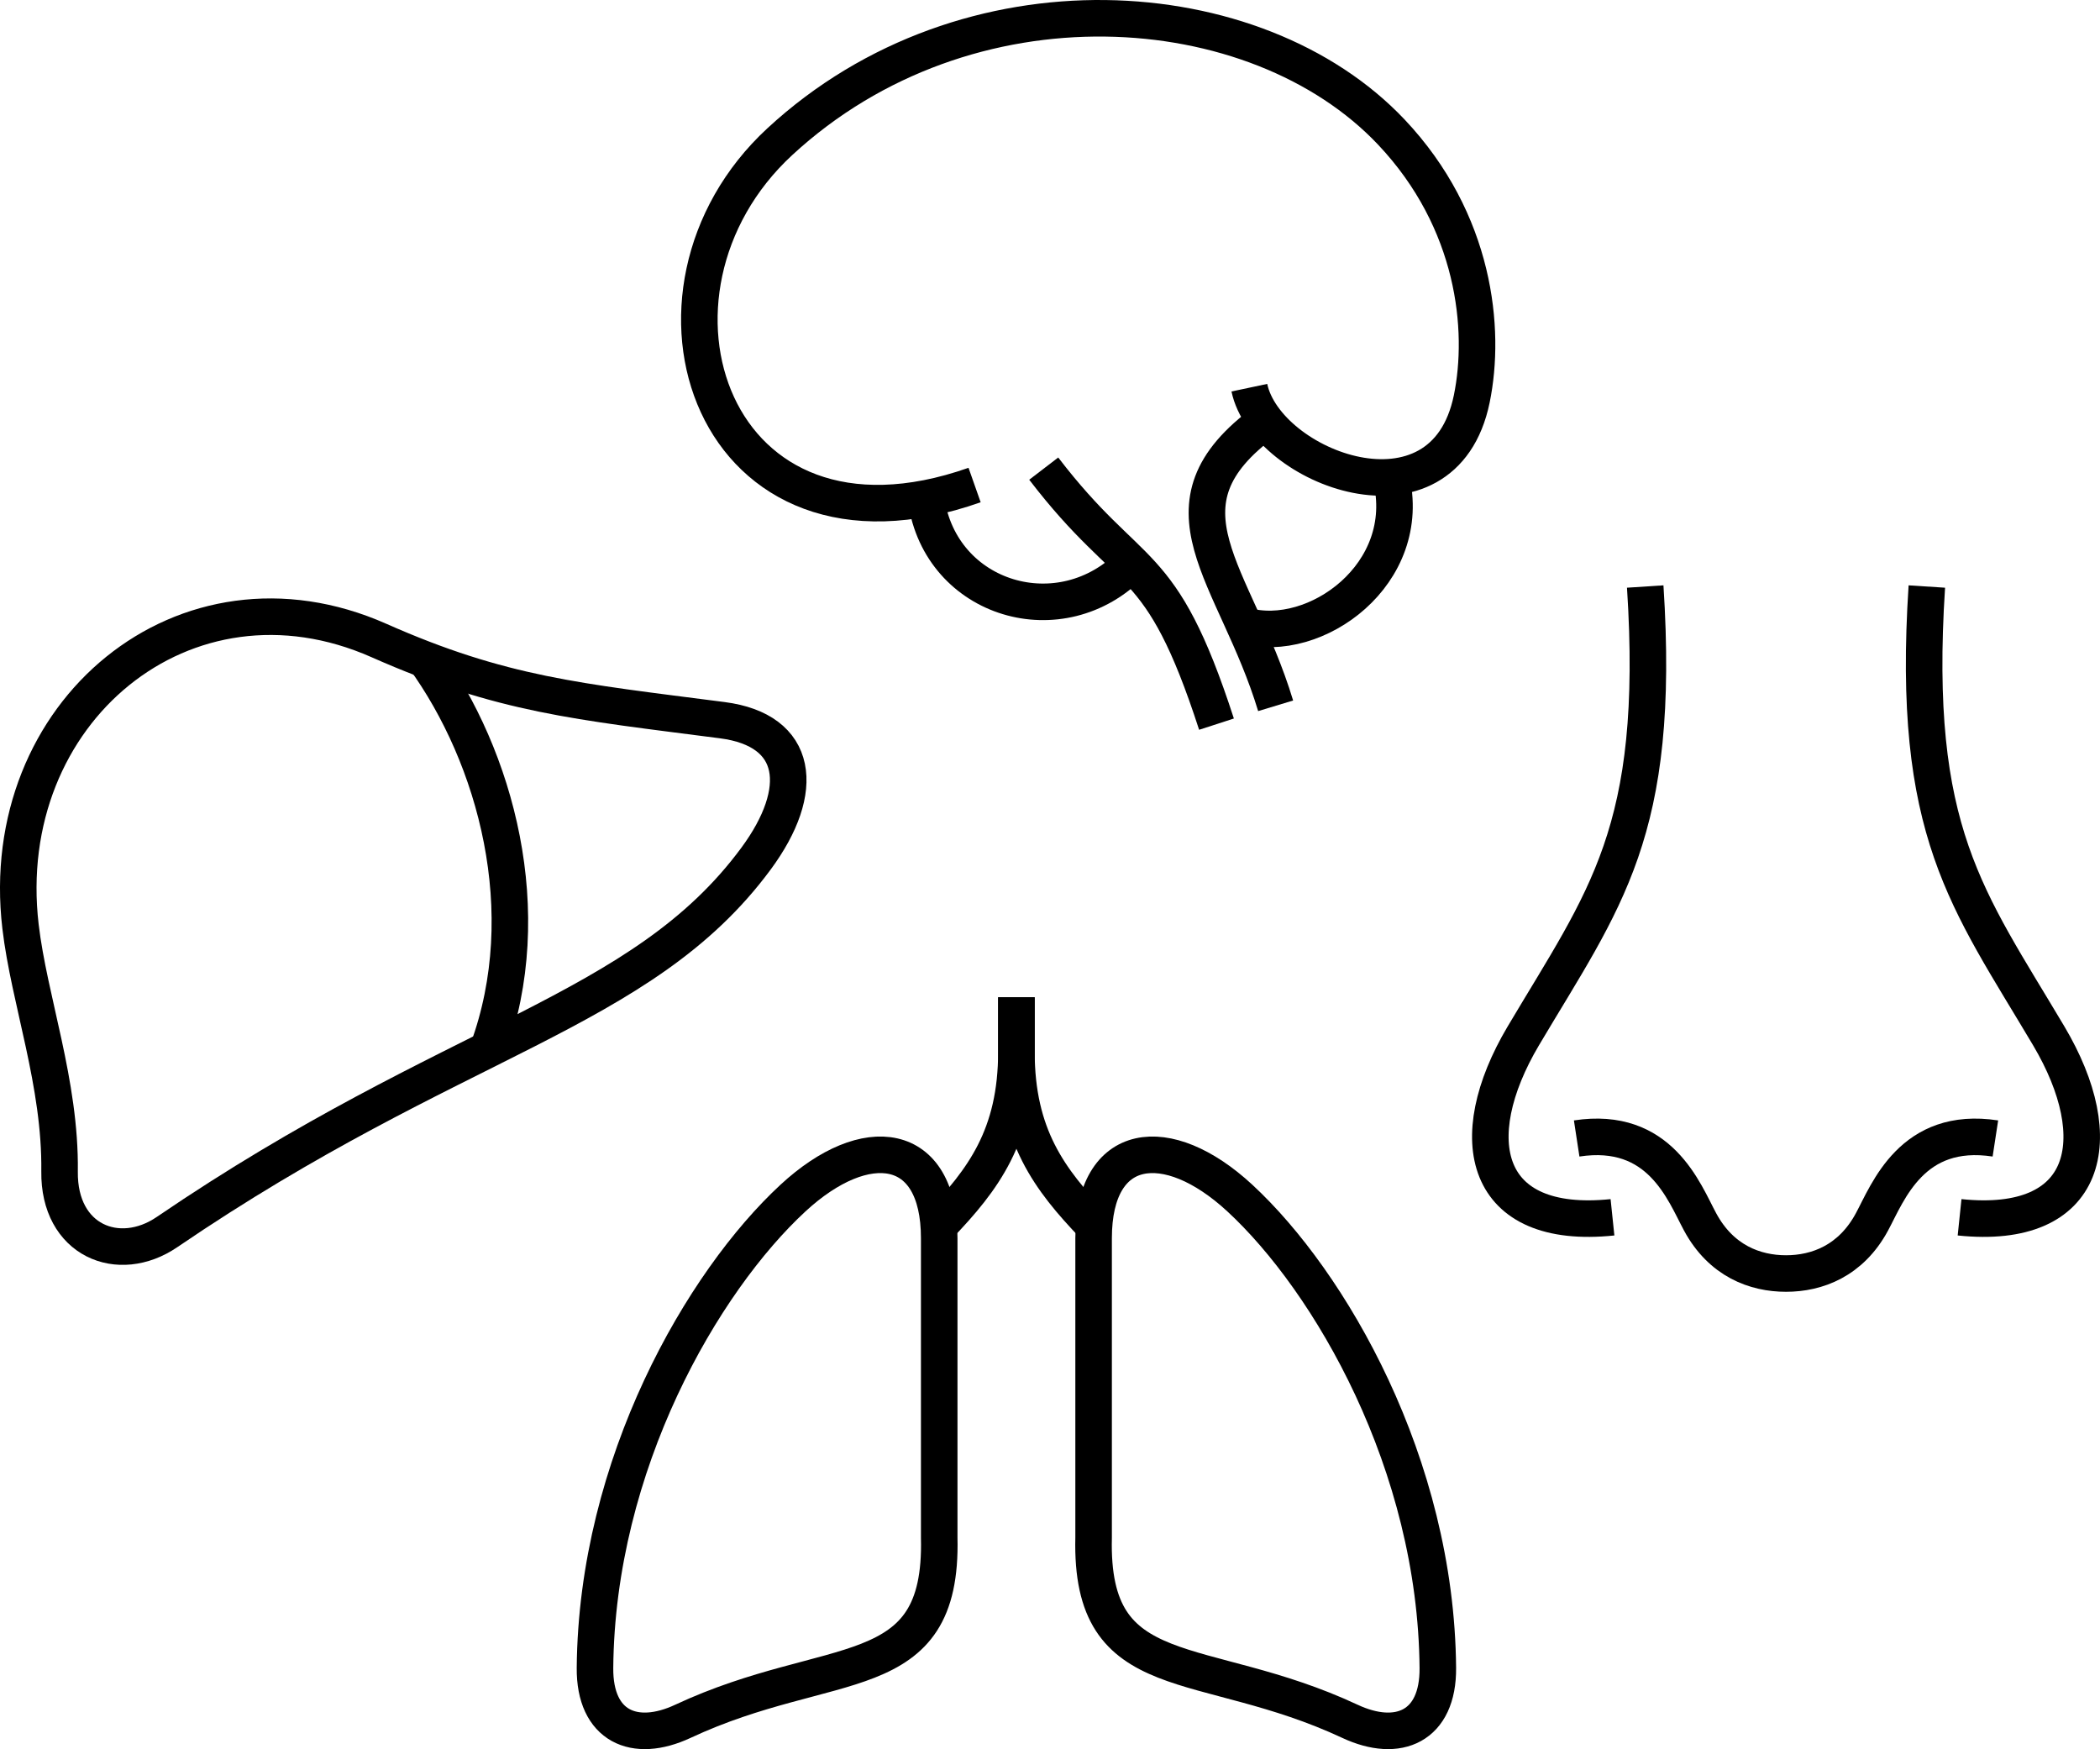
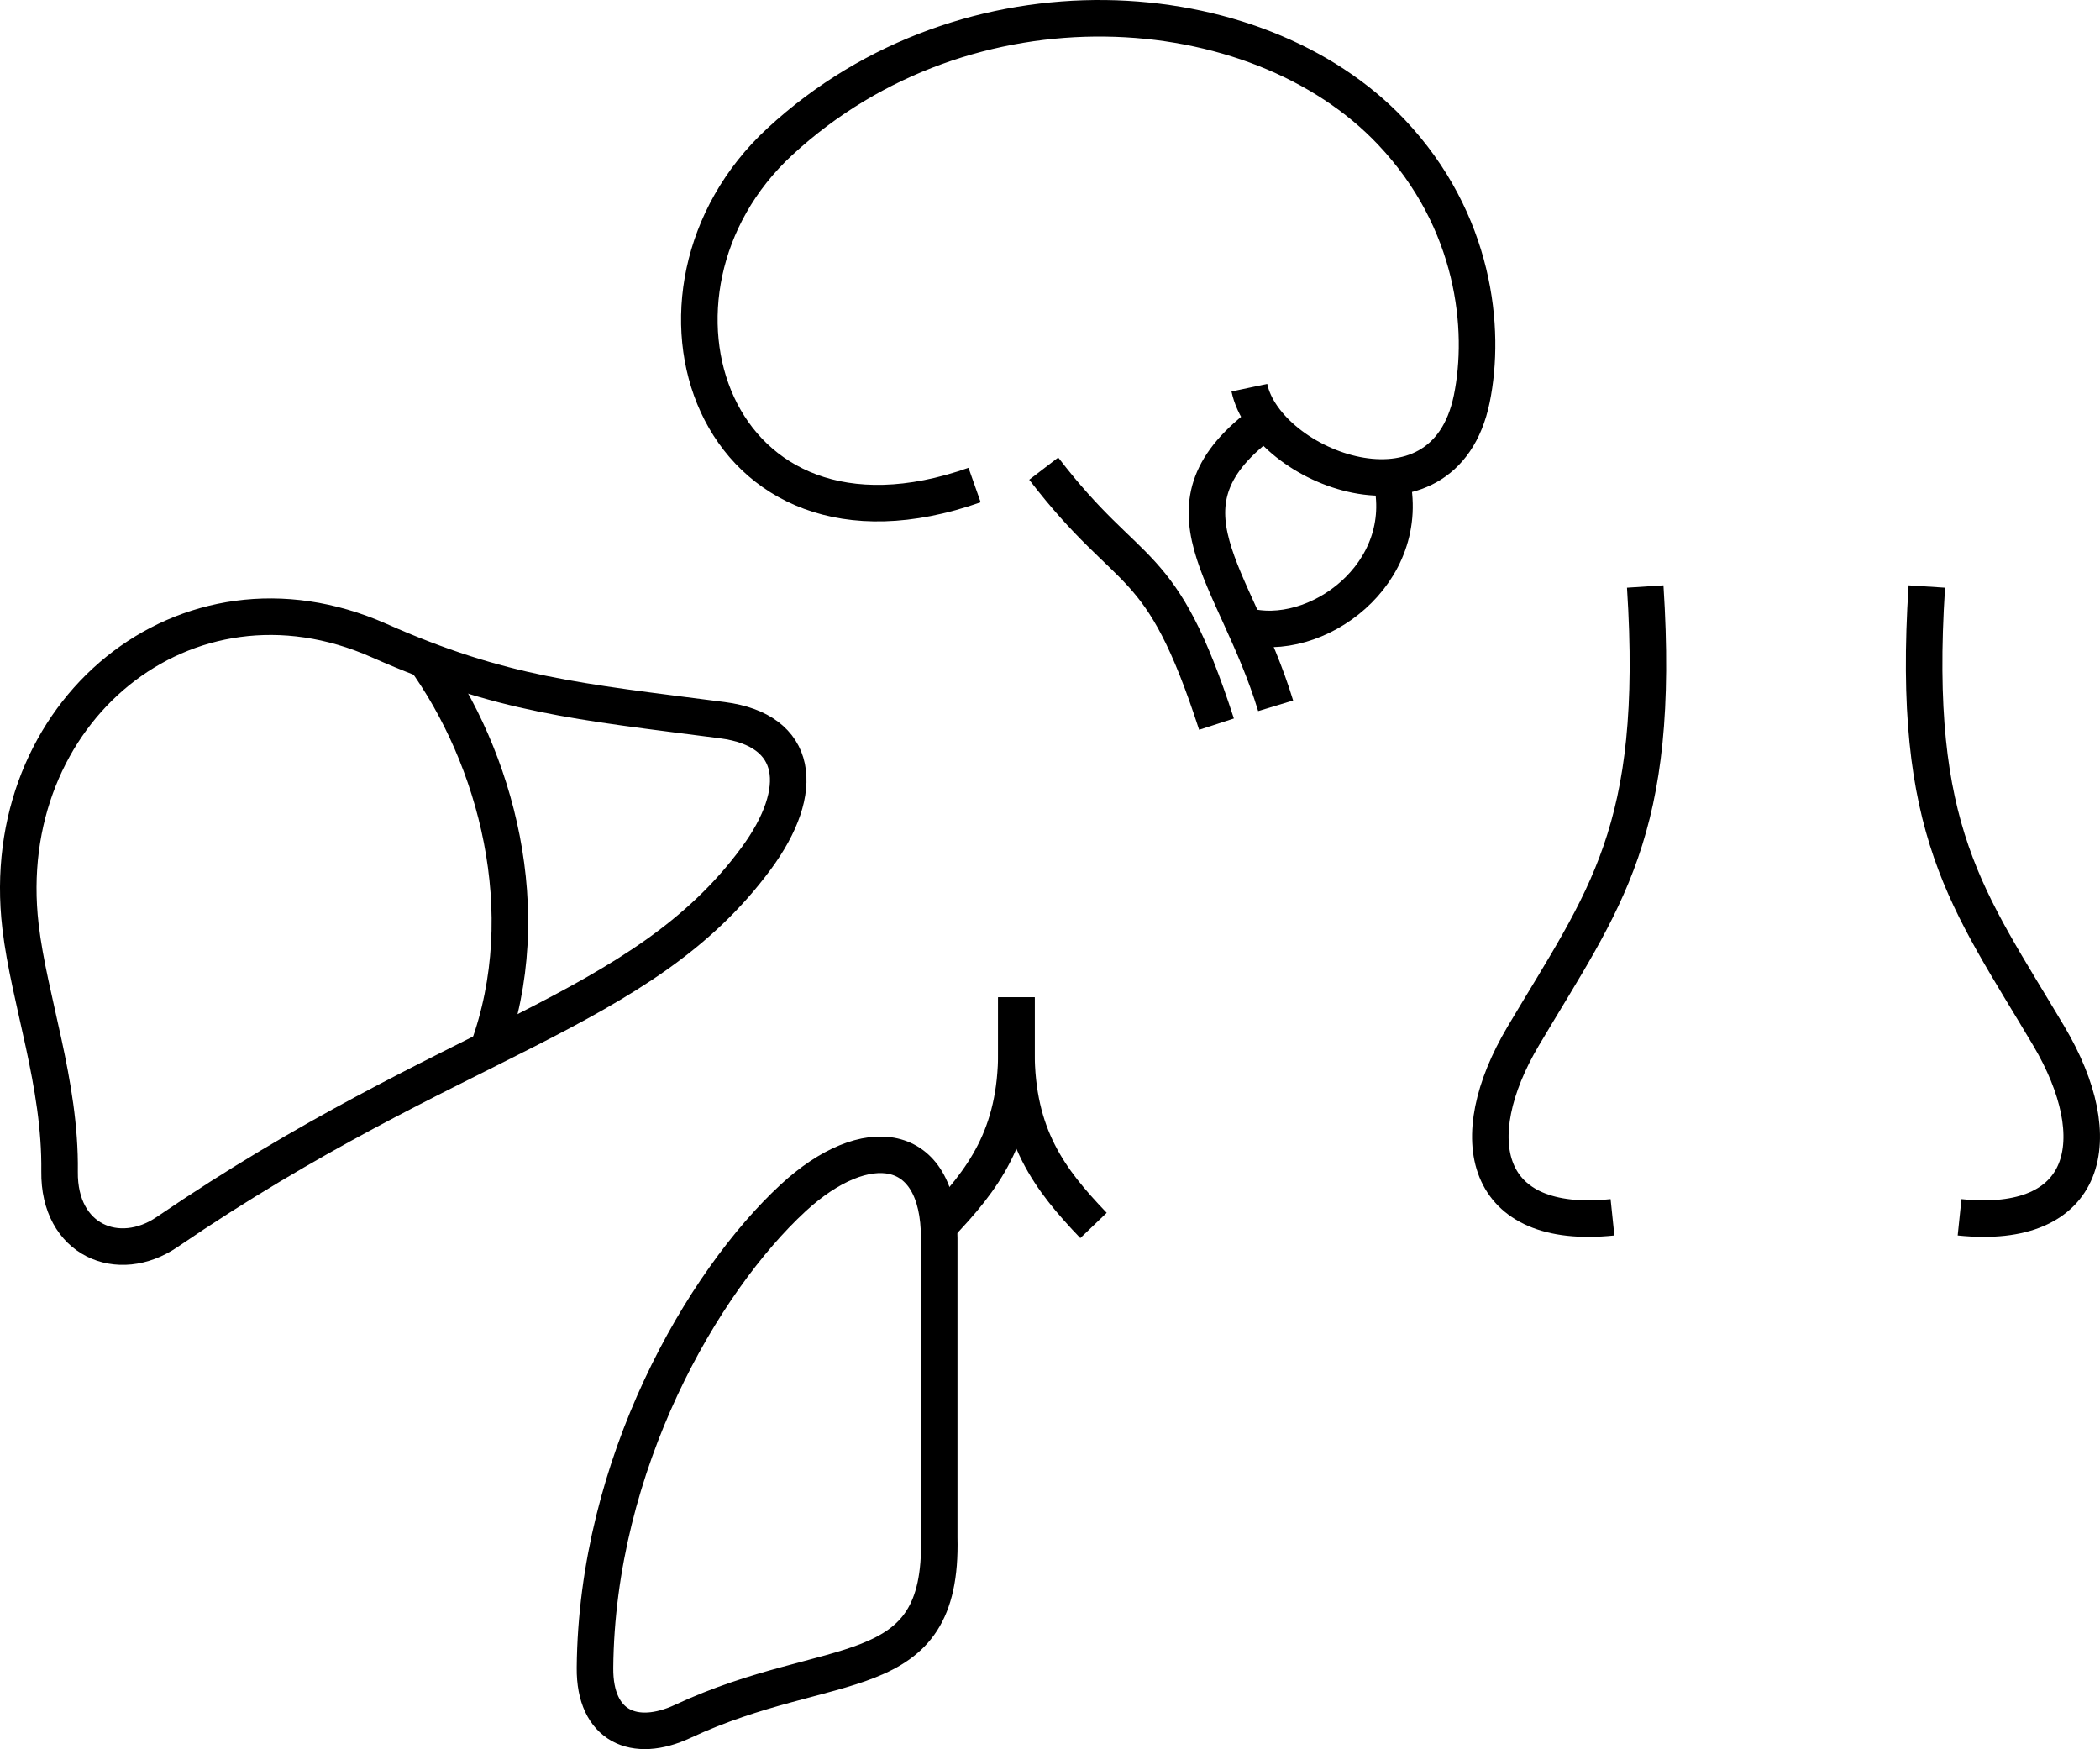
<svg xmlns="http://www.w3.org/2000/svg" id="_Слой_2" viewBox="0 0 292.532 243.638">
  <defs>
    <style>.cls-1{fill-rule:evenodd;}.cls-1,.cls-2{fill:none;stroke:#000;stroke-miterlimit:22.926;stroke-width:5.09px;}</style>
  </defs>
  <g id="Layer_1">
-     <path class="cls-1" d="m157.663,78.467c-9.785,10.136-26.622,5.201-28.656-8.87" />
    <path class="cls-1" d="m193.752,66.468c3.329,13.474-10.562,23.451-20.395,20.673" />
    <path class="cls-1" d="m145.391,65.274c12.272,16.012,16.233,11.44,24.068,35.594" />
    <path class="cls-1" d="m176.314,58.623c-16.273,11.855-4.209,21.222,1.384,39.689" />
    <path class="cls-1" d="m135.762,67.562c-36.601,12.9-49.887-26.811-27.127-47.833,26.101-24.108,66.352-21.259,85.183-1.327,11.717,12.402,13.178,27.511,11.201,37.152-3.921,19.123-28.61,9.647-30.983-1.552" />
    <path class="cls-1" d="m130.833,172.462v41.707c.53,21.254-15.031,15.933-35.713,25.598-6.734,3.146-12.306.705-12.237-7.439.241-28.445,15.016-53.832,27.59-65.456,10.122-9.357,20.36-8.028,20.36,5.59Z" />
-     <path class="cls-1" d="m152.341,172.462v41.707c-.53,21.254,15.031,15.933,35.713,25.598,6.734,3.146,12.306.705,12.237-7.439-.241-28.445-15.016-53.832-27.59-65.456-10.122-9.357-20.36-8.028-20.36,5.59Z" />
    <path class="cls-1" d="m130.81,170.735c6.149-6.411,10.777-12.526,10.777-24.264v-7.56" />
    <path class="cls-1" d="m152.327,170.696c-6.13-6.397-10.74-12.511-10.74-24.226v-7.56" />
    <path class="cls-1" d="m23.27,171.614c-6.761,4.608-15.095,1.175-14.972-8.431.158-12.315-4.23-23.831-5.44-34.134-3.506-29.86,22.982-51.766,49.926-39.834,17.136,7.589,27.655,8.488,47.838,11.101,10.685,1.383,11.764,9.713,4.681,19.299-15.987,21.635-42.014,24.724-82.033,51.999Z" />
    <path class="cls-1" d="m59.021,91.567c10.075,13.902,15.963,35.474,8.93,54.662" />
    <path class="cls-2" d="m229.181,81.698c2.22,34.228-5.648,43.481-16.984,62.594-8.553,14.421-5.57,27.139,12.423,25.267" />
    <path class="cls-2" d="m268.41,81.698c-2.22,34.228,5.648,43.481,16.984,62.594,8.553,14.421,5.57,27.139-12.423,25.267" />
-     <path class="cls-2" d="m277.96,158.58c-11.617-1.776-14.952,7.463-17.195,11.622-2.934,5.441-7.655,7.188-11.969,7.188h.09-.18.09c-4.314,0-9.034-1.748-11.969-7.188-2.243-4.159-5.578-13.398-17.195-11.622" />
  </g>
</svg>